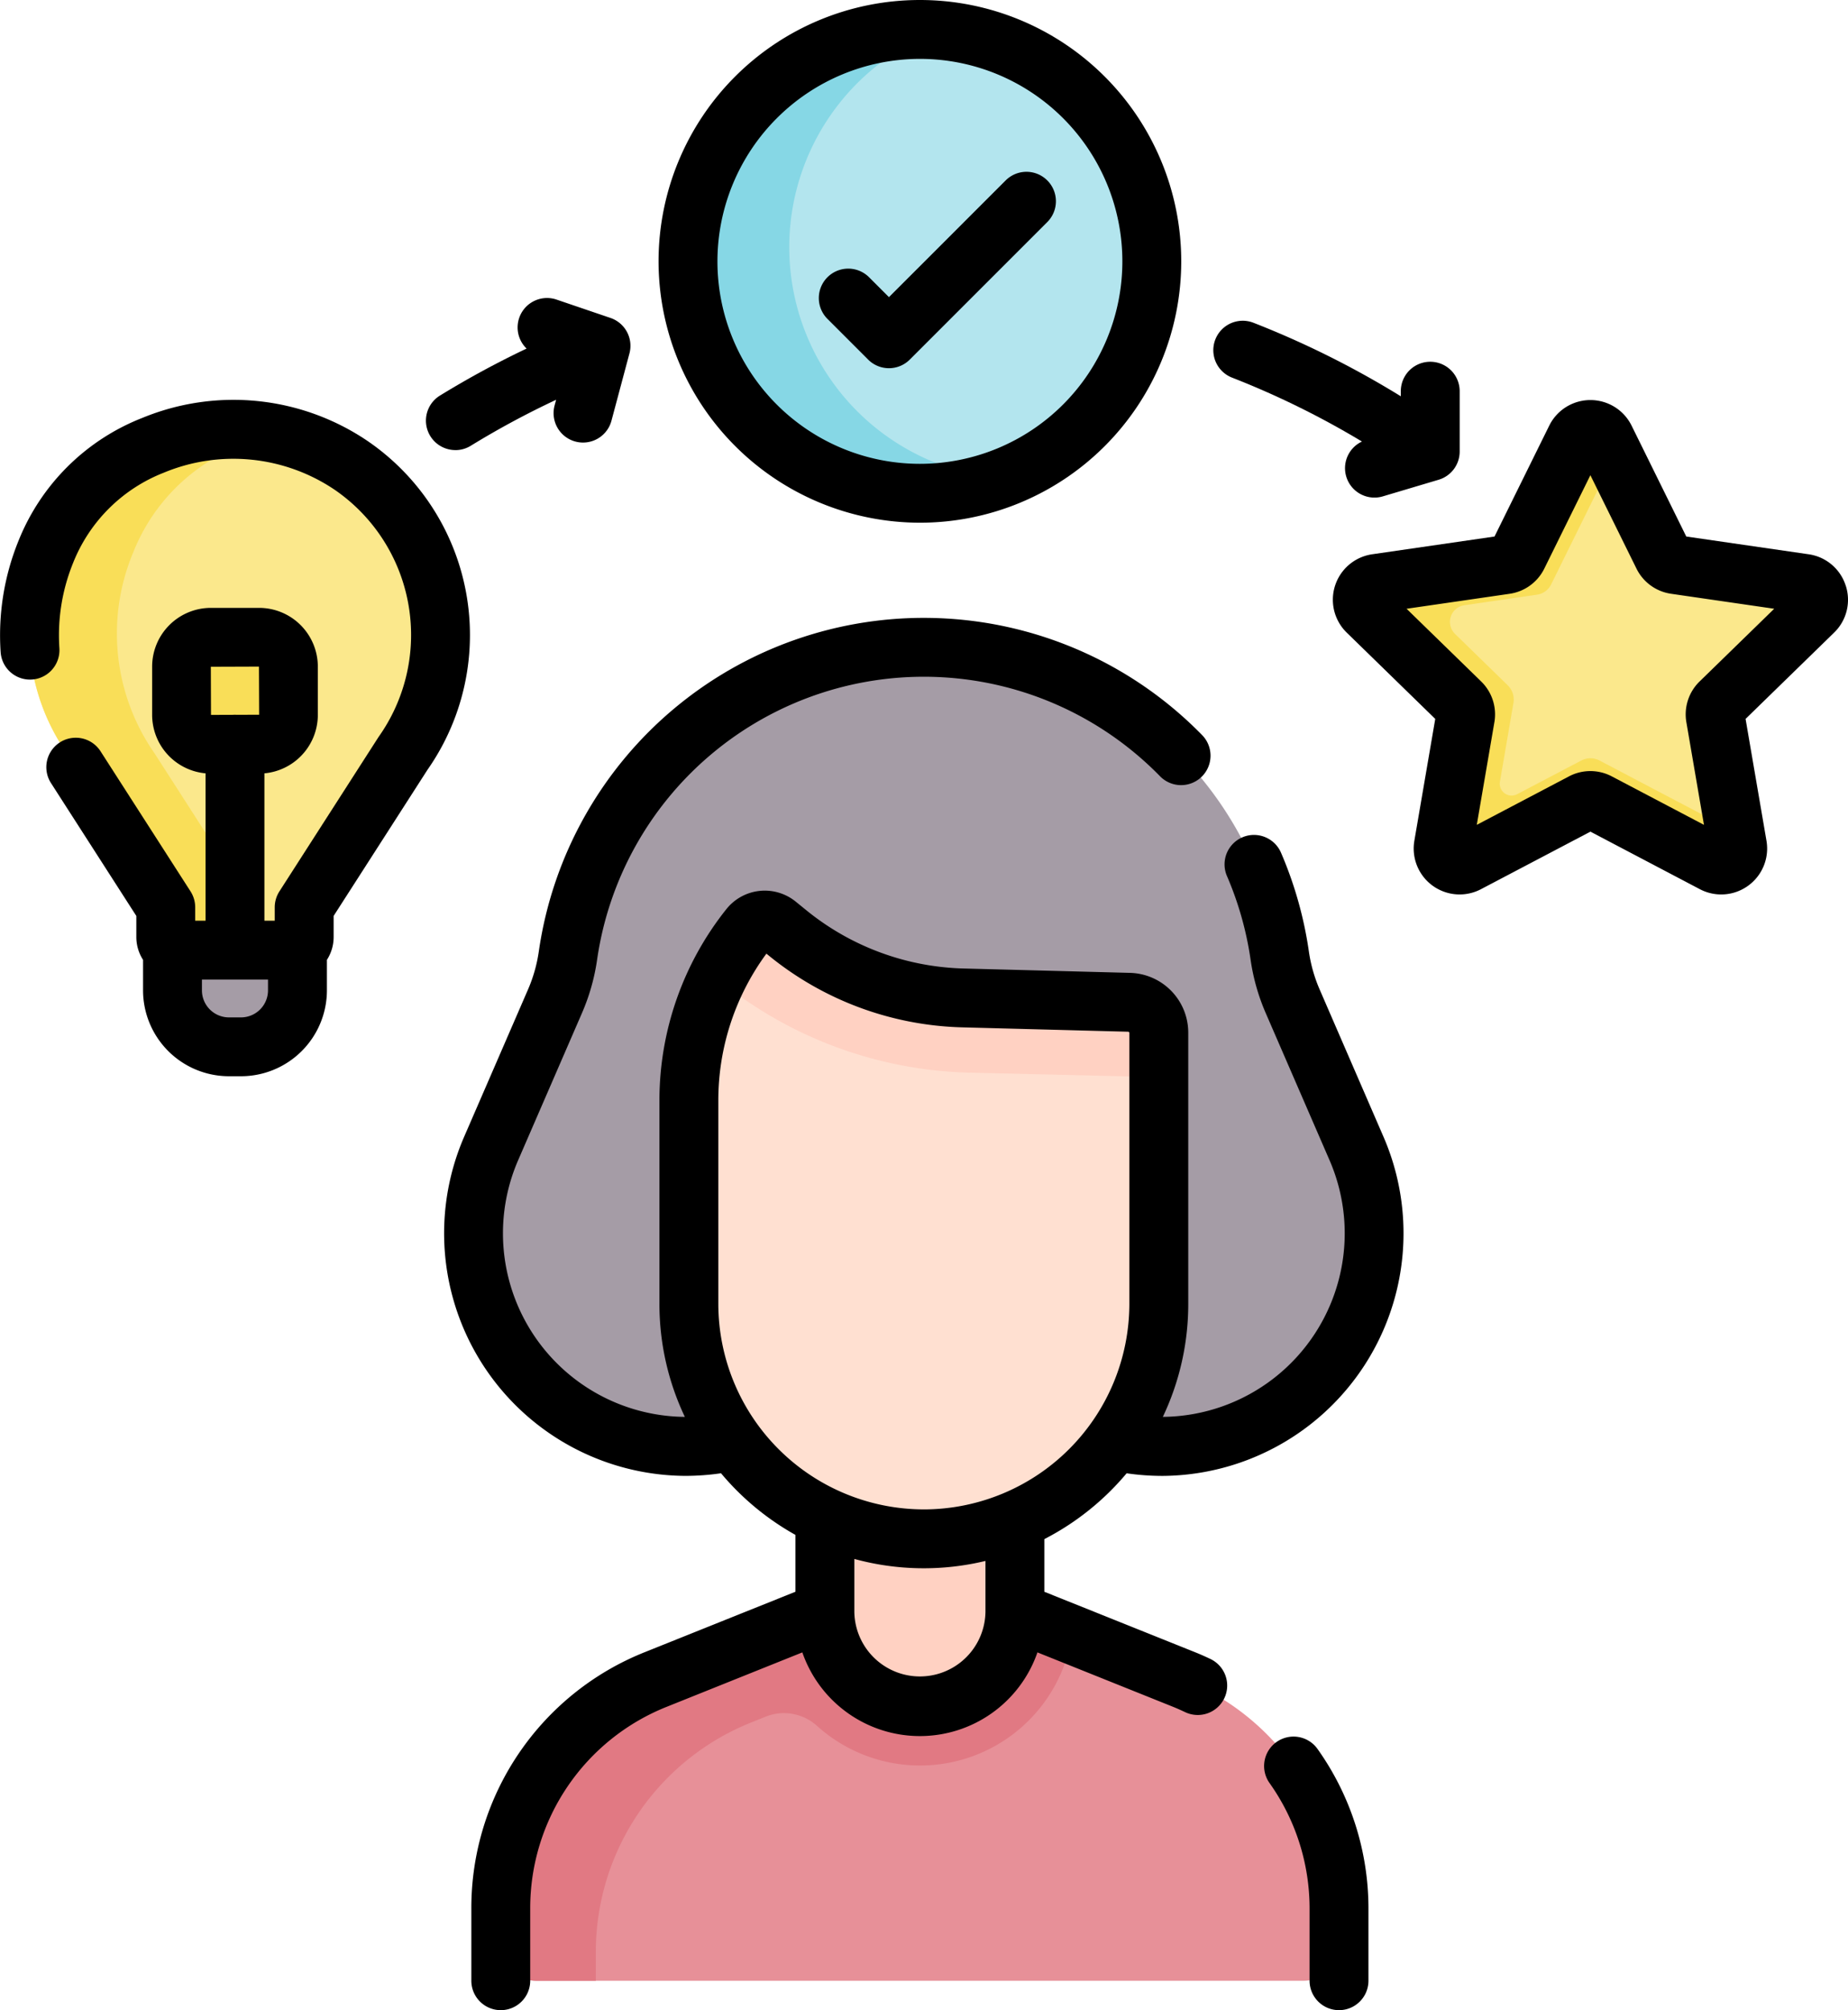
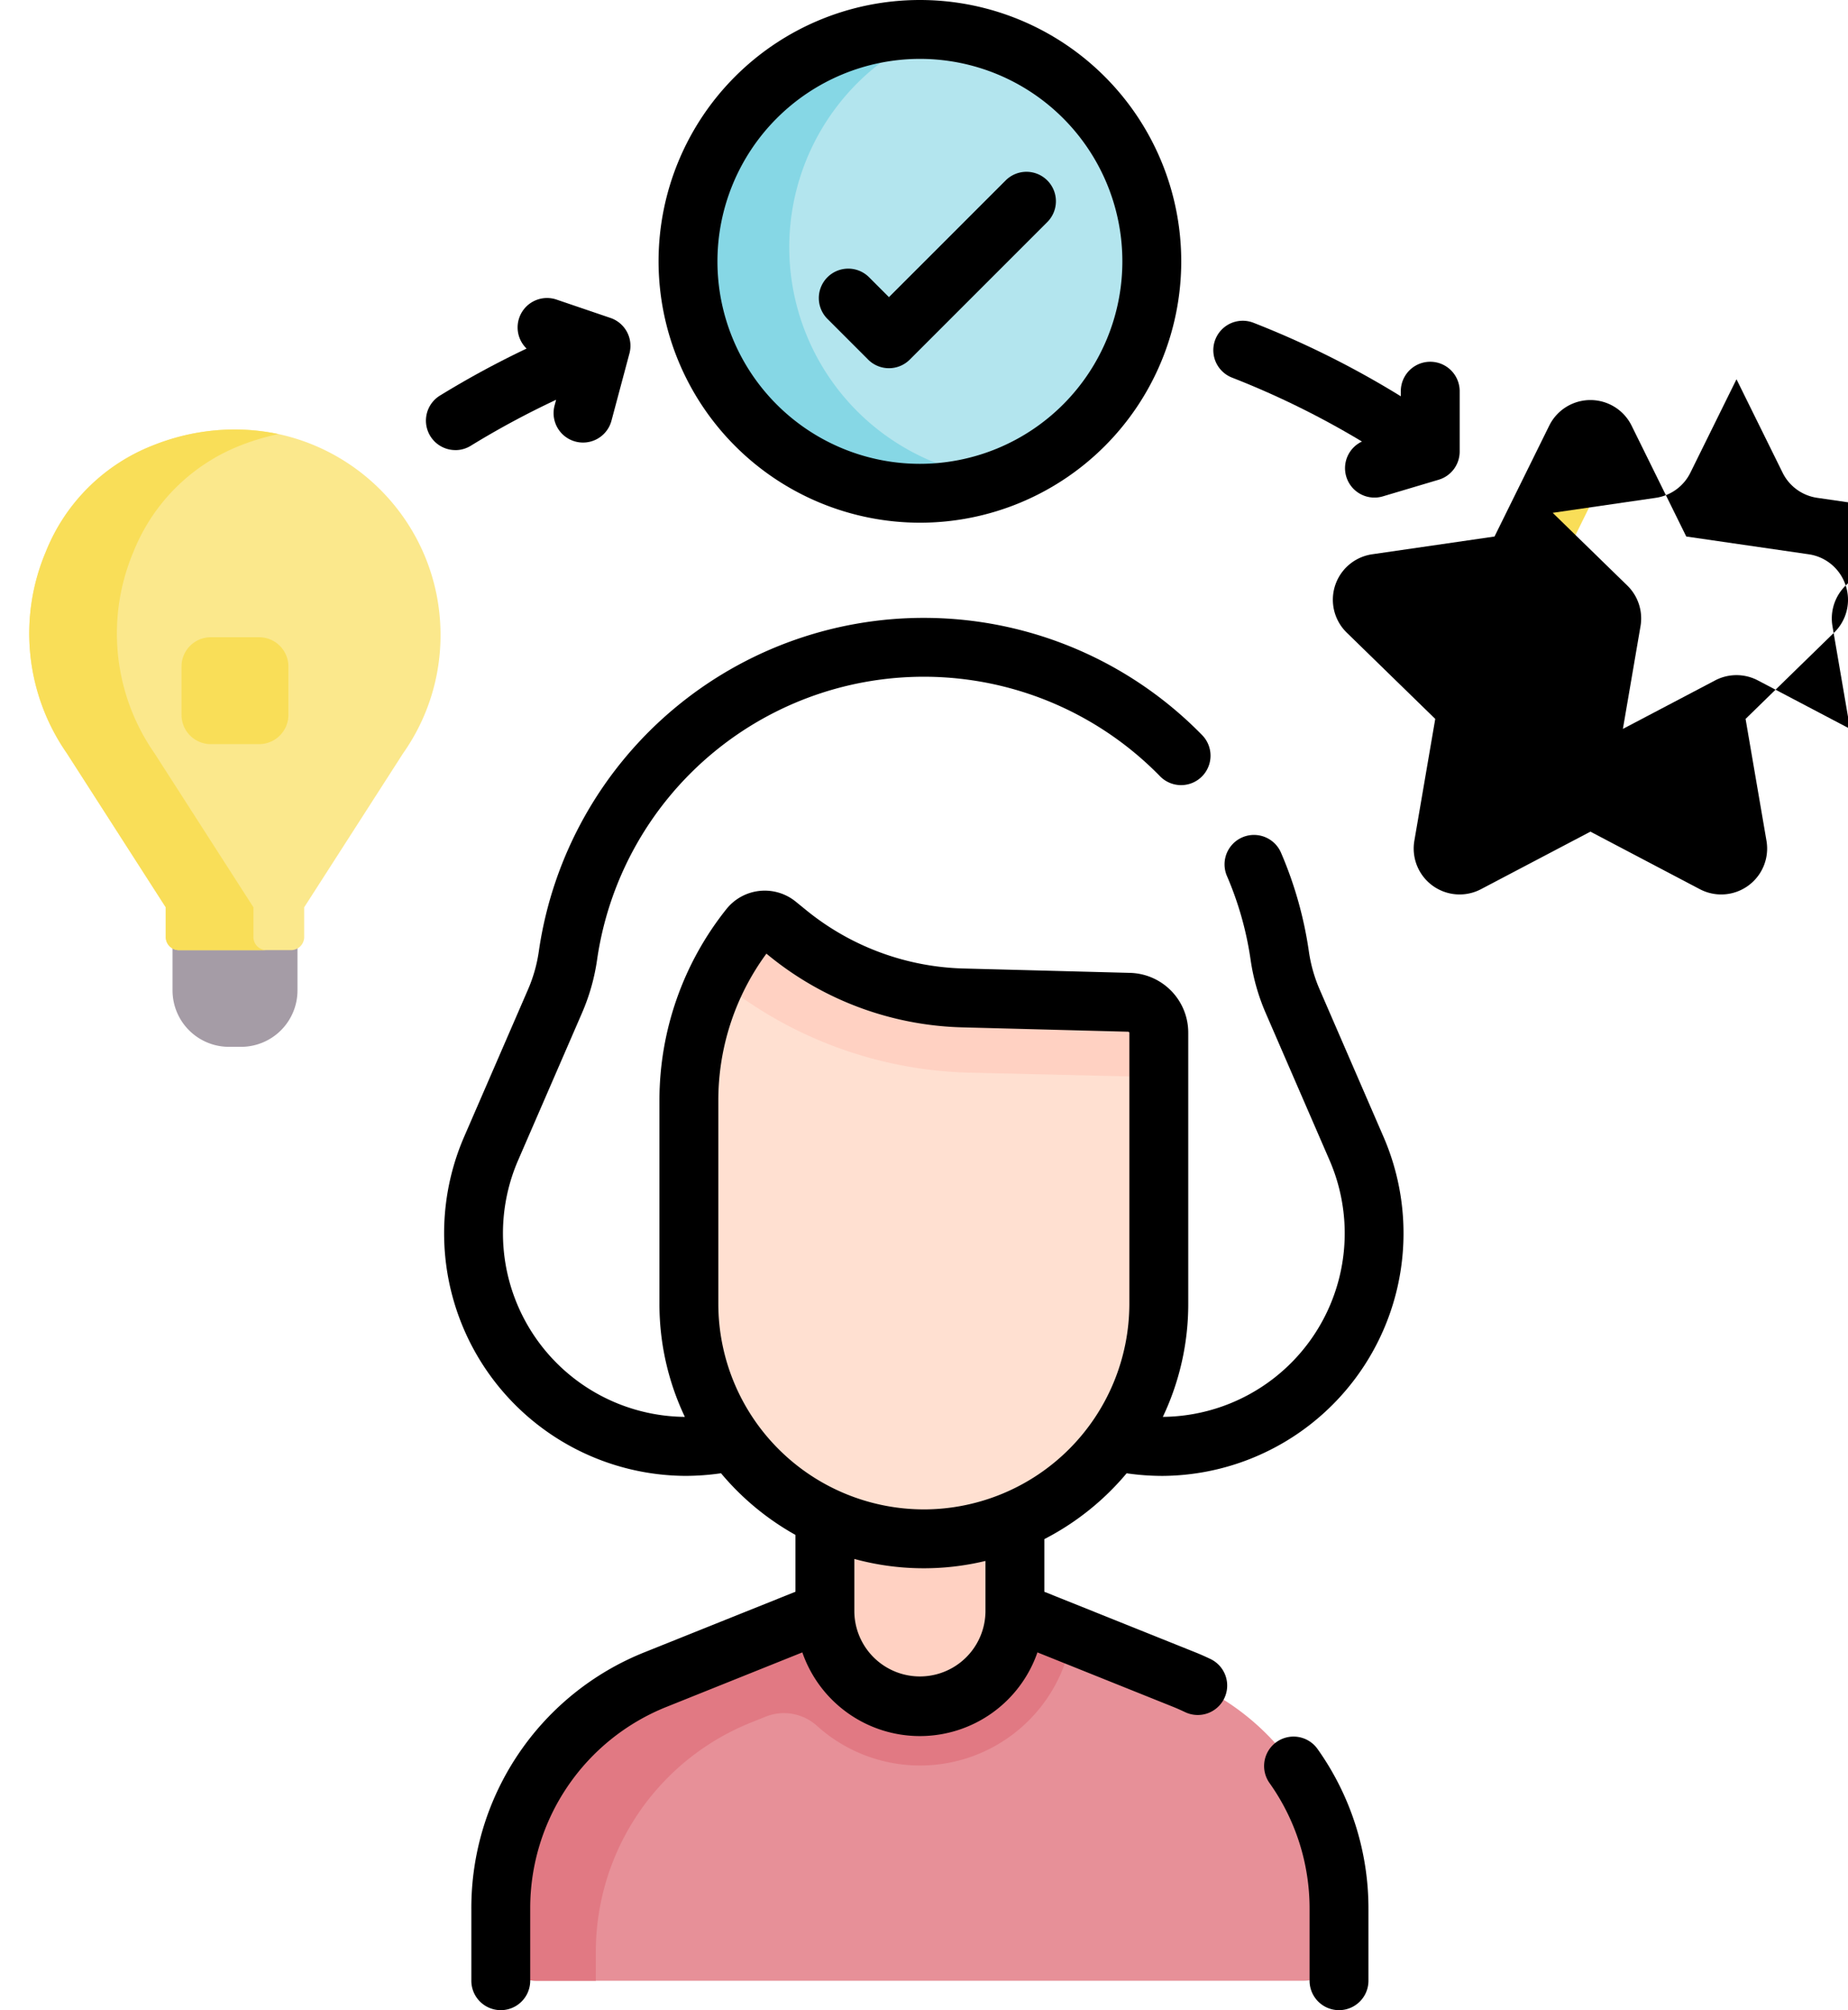
<svg xmlns="http://www.w3.org/2000/svg" id="experience" width="208.18" height="226.439" viewBox="0 0 208.18 226.439">
  <g id="Group_26261" data-name="Group 26261" transform="translate(3.315 3.316)">
    <path id="Path_17808" data-name="Path 17808" d="M78.672,233.068H64.6v8.511a6.359,6.359,0,0,0,6.359,6.359h1.358a6.359,6.359,0,0,0,6.359-6.359v-8.511Z" transform="translate(-48.479 -133.333)" fill="#a59ca6" />
-     <path id="Path_17809" data-name="Path 17809" d="M214.2,254.5l.861.132a24,24,0,0,0,25.656-33.264l-7.2-16.6a20.088,20.088,0,0,1-1.454-5.132,40.505,40.505,0,0,0-80.185,0,20.088,20.088,0,0,1-1.454,5.132l-7.2,16.6a24,24,0,0,0,25.656,33.264l.861-.132,13.835-3.32h18.653Z" transform="translate(-91.217 -95.305)" fill="#a59ca6" />
    <path id="Path_17810" data-name="Path 17810" d="M206.156,407.627l19.036,7.637a27.843,27.843,0,0,1,17.475,25.84v4.117a3.987,3.987,0,0,1-3.987,3.987H152.227a3.987,3.987,0,0,1-3.987-3.987V441.1a27.843,27.843,0,0,1,17.475-25.84l19.036-7.637,5.837-2.346h9.978Z" transform="translate(-95.14 -229.401)" fill="#e79098" />
    <path id="Path_17811" data-name="Path 17811" d="M206.156,409.469l-.092-.039-1.24.151-17.87,6.234v-7.231l-2.2.885-19.036,7.638a27.842,27.842,0,0,0-17.475,25.84v4.117a3.987,3.987,0,0,0,3.987,3.987h6.715v-3.244a27.842,27.842,0,0,1,17.475-25.84l1.613-.647a5.546,5.546,0,0,1,5.79.984A17.322,17.322,0,0,0,212.6,412.053Z" transform="translate(-95.14 -231.244)" fill="#e17983" />
    <path id="Path_17812" data-name="Path 17812" d="M252.221,378.26a10.7,10.7,0,0,1-21.405,0V352.638h21.405Z" transform="translate(-141.205 -200.035)" fill="#ffd1c2" />
    <g id="Group_26260" data-name="Group 26260">
      <path id="Path_17813" data-name="Path 17813" d="M249.1,247.116v30.516a26.467,26.467,0,0,1-52.934,0V254.666a31.106,31.106,0,0,1,6.821-19.438,2.213,2.213,0,0,1,3.125-.334l1.235,1.005a32.451,32.451,0,0,0,19.625,7.268l18.762.495a3.457,3.457,0,0,1,3.366,3.455Z" transform="translate(-121.873 -134.074)" fill="#ffe0d1" />
      <path id="Path_17814" data-name="Path 17814" d="M203.877,241.55l1.661,1.22a46.524,46.524,0,0,0,26.384,8.823l21.075.5v-4.978a3.457,3.457,0,0,0-3.366-3.455l-18.762-.495a32.452,32.452,0,0,1-19.625-7.268l-1.235-1.005a2.213,2.213,0,0,0-3.125.334,31.128,31.128,0,0,0-3.73,5.932,3.039,3.039,0,0,1,.722.39Z" transform="translate(-125.774 -134.074)" fill="#ffd1c2" />
      <path id="Path_17815" data-name="Path 17815" d="M74.456,132.568c0-15.767-15.758-27.853-32.384-21.368a21.361,21.361,0,0,0-12.085,12,23.616,23.616,0,0,0,2.377,22.69l11.142,17.346v3.349a1.478,1.478,0,0,0,1.478,1.478H57.619a1.477,1.477,0,0,0,1.477-1.477V163.24l11.142-17.346A23.053,23.053,0,0,0,74.456,132.568Z" transform="translate(-28.145 -64.351)" fill="#fbe88c" />
      <path id="Path_17816" data-name="Path 17816" d="M53.379,166.585v-3.349L42.238,145.89a23.616,23.616,0,0,1-2.377-22.69,21.363,21.363,0,0,1,12.085-12,26.593,26.593,0,0,1,4.25-1.271A24.414,24.414,0,0,0,42.071,111.2a21.363,21.363,0,0,0-12.085,12,23.616,23.616,0,0,0,2.377,22.69L43.5,163.236v3.349a1.478,1.478,0,0,0,1.478,1.478h9.875A1.478,1.478,0,0,1,53.379,166.585Z" transform="translate(-28.145 -64.348)" fill="#f9de58" />
      <path id="Path_17817" data-name="Path 17817" d="M75.642,174.4H70.2a3.3,3.3,0,0,1-3.3-3.3v-5.441a3.3,3.3,0,0,1,3.3-3.3h5.441a3.3,3.3,0,0,1,3.3,3.3v5.441A3.3,3.3,0,0,1,75.642,174.4Z" transform="translate(-49.767 -93.893)" fill="#f9de58" />
      <ellipse id="Ellipse_13" data-name="Ellipse 13" cx="26.124" cy="26.124" rx="26.124" ry="26.124" transform="translate(74.19)" fill="#b3e5ee" />
      <path id="Path_17818" data-name="Path 17818" d="M207.344,32.037a26.145,26.145,0,0,1,16.9-24.447c-.718-.059-1.448-.09-2.18-.09a26.124,26.124,0,1,0,9.232,50.57,26.127,26.127,0,0,1-23.95-26.032Z" transform="translate(-121.748 -7.5)" fill="#86d7e5" />
-       <path id="Path_17819" data-name="Path 17819" d="M395.094,110.448l6.5,13.176a1.858,1.858,0,0,0,1.4,1.016l14.541,2.113a1.857,1.857,0,0,1,1.029,3.168l-10.522,10.256a1.857,1.857,0,0,0-.534,1.644l2.484,14.482a1.857,1.857,0,0,1-2.695,1.958l-13.005-6.837a1.859,1.859,0,0,0-1.729,0l-13.005,6.837a1.857,1.857,0,0,1-2.695-1.958l2.484-14.482a1.857,1.857,0,0,0-.534-1.644l-10.522-10.256a1.857,1.857,0,0,1,1.029-3.168l14.541-2.113a1.858,1.858,0,0,0,1.4-1.016l6.5-13.176a1.857,1.857,0,0,1,3.331,0Z" transform="translate(-217.582 -64.351)" fill="#fbe88c" />
      <path id="Path_17820" data-name="Path 17820" d="M409.994,156.3l-.269-1.568L394.448,146.7a2.189,2.189,0,0,0-2.038,0l-7.237,3.8a1.335,1.335,0,0,1-1.937-1.407l1.522-8.874a2.252,2.252,0,0,0-.647-1.993l-5.933-5.783a1.894,1.894,0,0,1,1.05-3.23l8.188-1.19A2.109,2.109,0,0,0,389,126.876l7.1-14.387-1.008-2.043a1.857,1.857,0,0,0-3.331,0l-6.5,13.176a1.857,1.857,0,0,1-1.4,1.016l-14.541,2.113a1.857,1.857,0,0,0-1.029,3.168l10.522,10.256a1.857,1.857,0,0,1,.534,1.644L376.865,156.3a1.857,1.857,0,0,0,2.695,1.958l13.006-6.837a1.859,1.859,0,0,1,1.729,0L407.3,158.26a1.856,1.856,0,0,0,2.694-1.957Z" transform="translate(-217.582 -64.351)" fill="#f9de58" />
    </g>
  </g>
  <g id="Group_26262" data-name="Group 26262" transform="translate(0 0)">
    <path id="Path_17821" data-name="Path 17821" d="M232.363,199.263a16.742,16.742,0,0,1-1.214-4.284A43.875,43.875,0,0,0,228,183.833a3.316,3.316,0,0,0-6.088,2.63,37.237,37.237,0,0,1,2.674,9.46,23.423,23.423,0,0,0,1.694,5.979l7.2,16.6a20.679,20.679,0,0,1-18.782,28.906,29.6,29.6,0,0,0,2.863-12.728V204.162a6.736,6.736,0,0,0-6.595-6.77L192.2,196.9a29.29,29.29,0,0,1-17.62-6.525l-1.235-1.005a5.53,5.53,0,0,0-7.807.834,34.547,34.547,0,0,0-7.548,21.51v22.967a29.6,29.6,0,0,0,2.863,12.728A20.679,20.679,0,0,1,142.071,218.5l7.2-16.6a23.432,23.432,0,0,0,1.694-5.979A37.187,37.187,0,0,1,214.4,175.264a3.316,3.316,0,0,0,4.748-4.63A43.82,43.82,0,0,0,144.4,194.979a16.741,16.741,0,0,1-1.214,4.284l-7.2,16.6a27.328,27.328,0,0,0,24.906,38.192,28.305,28.305,0,0,0,4.034-.295,30,30,0,0,0,8.387,6.945v6.4l-16.955,6.8A31.015,31.015,0,0,0,136.8,302.823v8.1a3.316,3.316,0,0,0,6.632,0v-8.1a24.413,24.413,0,0,1,15.393-22.762l15.262-6.123a14.015,14.015,0,0,0,26.485,0l15.263,6.124c.4.161.824.347,1.332.586a3.316,3.316,0,1,0,2.823-6c-.628-.3-1.165-.531-1.687-.74l-16.955-6.8v-5.929a29.969,29.969,0,0,0,9.271-7.416,28.234,28.234,0,0,0,4.034.295,27.328,27.328,0,0,0,24.906-38.192Zm-37.645,70.083a7.387,7.387,0,0,1-14.773,0v-5.935a29.641,29.641,0,0,0,14.773.225Zm-6.944-11.516a23.177,23.177,0,0,1-23.151-23.151V211.712a27.9,27.9,0,0,1,5.417-16.484l.356.29a35.958,35.958,0,0,0,21.631,8.01l18.761.494a.141.141,0,0,1,.138.141v30.517a23.178,23.178,0,0,1-23.152,23.151Z" transform="translate(-83.703 -87.804)" />
    <path id="Path_17822" data-name="Path 17822" d="M344.119,443.031a3.315,3.315,0,0,0-.791,4.622,24.4,24.4,0,0,1,4.513,14.17v8.1a3.316,3.316,0,0,0,6.632,0v-8.1a30.99,30.99,0,0,0-5.732-18,3.315,3.315,0,0,0-4.622-.791Z" transform="translate(-200.315 -246.804)" />
-     <path id="Path_17823" data-name="Path 17823" d="M62.036,106.514a26.935,26.935,0,0,0-25.352-2.588A24.72,24.72,0,0,0,22.721,117.8a28.232,28.232,0,0,0-2,12.53,3.316,3.316,0,1,0,6.615-.482,21.654,21.654,0,0,1,1.552-9.6A18.069,18.069,0,0,1,39.095,110.1a20.4,20.4,0,0,1,19.2,1.885,19.844,19.844,0,0,1,5.05,27.809c-.027.039-.054.079-.08.118L52.123,157.263a3.32,3.32,0,0,0-.526,1.792v1.51H50.434v-16.6a6.62,6.62,0,0,0,6.018-6.583V131.94a6.621,6.621,0,0,0-6.613-6.613H44.4a6.621,6.621,0,0,0-6.613,6.613v5.442a6.62,6.62,0,0,0,6.018,6.583v16.6H42.638v-1.51a3.32,3.32,0,0,0-.526-1.792L31.973,141.478a3.316,3.316,0,1,0-5.58,3.585l9.613,14.966V162.4a4.761,4.761,0,0,0,.757,2.576v3.434a9.686,9.686,0,0,0,9.676,9.675H47.8a9.686,9.686,0,0,0,9.676-9.675v-3.434a4.761,4.761,0,0,0,.757-2.576v-2.376L68.808,143.56a26.477,26.477,0,0,0-6.772-37.046ZM49.819,131.94l.021,5.423-2.546.009c-.059,0-.117-.009-.177-.009s-.136.006-.2.01l-2.5.009-.019-5.423Zm1.02,36.474a3.047,3.047,0,0,1-3.043,3.043H46.439a3.047,3.047,0,0,1-3.043-3.043V167.2H50.84Z" transform="translate(-20.648 -56.852)" />
    <path id="Path_17824" data-name="Path 17824" d="M217.878,58.88a29.44,29.44,0,1,0-29.44-29.44A29.473,29.473,0,0,0,217.878,58.88Zm0-52.248A22.808,22.808,0,1,1,195.07,29.44,22.834,22.834,0,0,1,217.878,6.632Z" transform="translate(-114.25 0)" />
    <path id="Path_17825" data-name="Path 17825" d="M234.836,64.923a3.317,3.317,0,0,0,4.69,0l15.492-15.492a3.316,3.316,0,1,0-4.69-4.69L237.181,57.888l-2.231-2.231a3.316,3.316,0,1,0-4.689,4.69Z" transform="translate(-137.039 -24.417)" />
-     <path id="Path_17826" data-name="Path 17826" d="M418,122.81a5.142,5.142,0,0,0-4.177-3.522l-13.781-2L393.883,104.8a5.174,5.174,0,0,0-9.279,0l-6.164,12.489-13.782,2a5.174,5.174,0,0,0-2.867,8.824l9.973,9.721-2.354,13.727a5.174,5.174,0,0,0,7.507,5.453l12.327-6.481,12.327,6.481a5.173,5.173,0,0,0,7.506-5.454l-2.354-13.726,9.972-9.721a5.142,5.142,0,0,0,1.31-5.3Zm-16.46,10.808a5.173,5.173,0,0,0-1.488,4.58l1.984,11.569-10.389-5.462a5.173,5.173,0,0,0-4.815,0l-10.389,5.462,1.984-11.57a5.173,5.173,0,0,0-1.488-4.578l-8.405-8.193,11.617-1.688a5.173,5.173,0,0,0,3.894-2.83l5.195-10.526,5.194,10.524a5.172,5.172,0,0,0,3.9,2.832l11.615,1.688Z" transform="translate(-210.081 -56.852)" />
+     <path id="Path_17826" data-name="Path 17826" d="M418,122.81a5.142,5.142,0,0,0-4.177-3.522l-13.781-2L393.883,104.8a5.174,5.174,0,0,0-9.279,0l-6.164,12.489-13.782,2a5.174,5.174,0,0,0-2.867,8.824l9.973,9.721-2.354,13.727a5.174,5.174,0,0,0,7.507,5.453l12.327-6.481,12.327,6.481a5.173,5.173,0,0,0,7.506-5.454l-2.354-13.726,9.972-9.721a5.142,5.142,0,0,0,1.31-5.3Za5.173,5.173,0,0,0-1.488,4.58l1.984,11.569-10.389-5.462a5.173,5.173,0,0,0-4.815,0l-10.389,5.462,1.984-11.57a5.173,5.173,0,0,0-1.488-4.578l-8.405-8.193,11.617-1.688a5.173,5.173,0,0,0,3.894-2.83l5.195-10.526,5.194,10.524a5.172,5.172,0,0,0,3.9,2.832l11.615,1.688Z" transform="translate(-210.081 -56.852)" />
    <path id="Path_17827" data-name="Path 17827" d="M331.885,88.121a96.536,96.536,0,0,1,14.634,7.2,3.314,3.314,0,0,0,2.358,6.175l6.282-1.871a3.315,3.315,0,0,0,2.369-3.178V89.65a3.316,3.316,0,1,0-6.632,0v.573a103.223,103.223,0,0,0-16.6-8.281,3.316,3.316,0,1,0-2.41,6.179Z" transform="translate(-193.093 -45.584)" />
    <path id="Path_17828" data-name="Path 17828" d="M132.484,93.062a3.3,3.3,0,0,0,1.733-.491,96.976,96.976,0,0,1,9.614-5.179l-.172.646a3.316,3.316,0,1,0,6.407,1.713l2.025-7.578a3.315,3.315,0,0,0-2.135-4l-6.077-2.068a3.314,3.314,0,0,0-3.375,5.518,103.632,103.632,0,0,0-9.758,5.294,3.316,3.316,0,0,0,1.739,6.141Z" transform="translate(-81.184 -42.358)" />
  </g>
</svg>